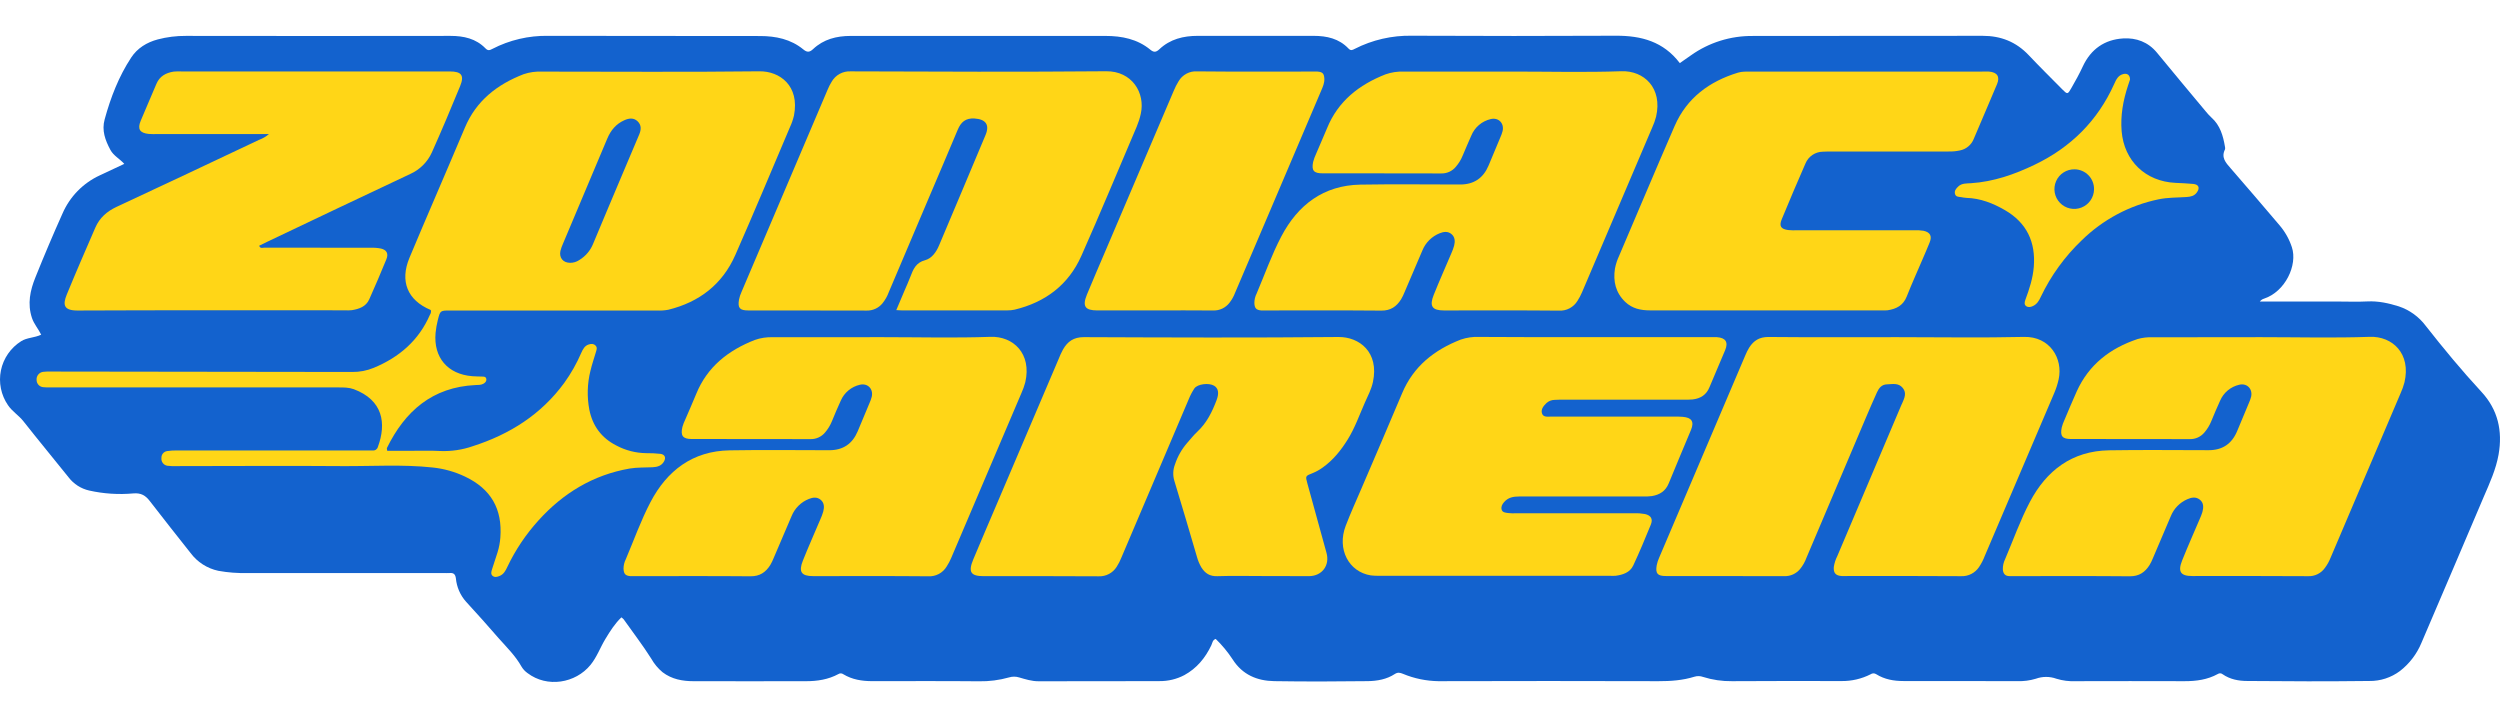
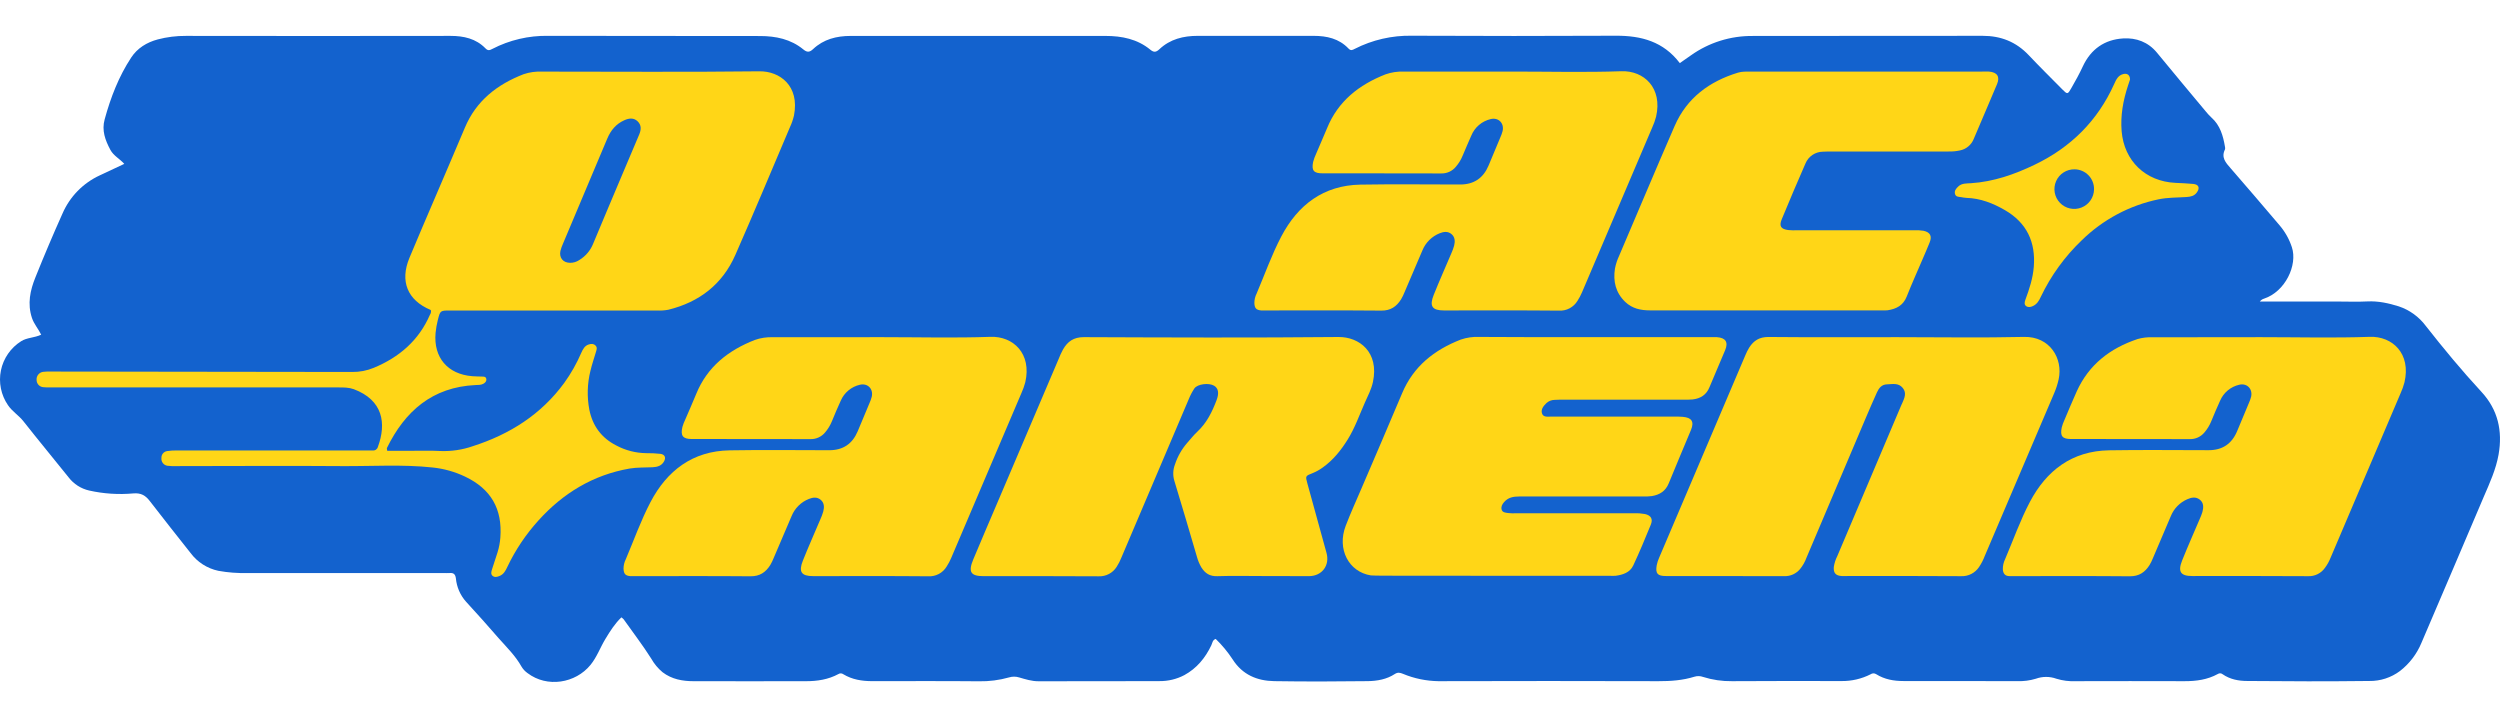
<svg xmlns="http://www.w3.org/2000/svg" width="140" height="40" viewBox="0 0 140 40" fill="none">
  <path d="M2.306 18.743C2.138 18.4 1.902 18.145 1.789 17.804C1.525 17.005 1.69 16.256 1.985 15.527C2.467 14.325 2.972 13.134 3.502 11.953C3.911 11.012 4.651 10.254 5.582 9.823C6.032 9.609 6.483 9.399 6.96 9.177C6.701 8.889 6.358 8.723 6.18 8.39C5.893 7.852 5.688 7.307 5.861 6.683C6.196 5.46 6.649 4.284 7.347 3.223C7.691 2.698 8.216 2.373 8.836 2.207C9.35 2.072 9.879 2.006 10.411 2.01C15.351 2.018 20.29 2.018 25.229 2.01C25.967 2.01 26.653 2.159 27.187 2.709C27.33 2.857 27.428 2.813 27.573 2.738C28.536 2.24 29.607 1.989 30.691 2.007C34.648 2.02 38.607 2.007 42.565 2.018C43.44 2.018 44.285 2.19 44.989 2.77C45.186 2.931 45.326 2.944 45.531 2.751C46.121 2.196 46.846 2.012 47.637 2.012C52.393 2.012 57.15 2.012 61.905 2.012C62.818 2.012 63.691 2.183 64.422 2.786C64.611 2.941 64.738 2.933 64.924 2.758C65.525 2.191 66.269 2.007 67.077 2.008C69.242 2.008 71.401 2.008 73.563 2.008C74.298 2.008 74.986 2.159 75.515 2.717C75.643 2.852 75.731 2.806 75.857 2.74C76.851 2.232 77.956 1.978 79.072 2.001C82.881 2.019 86.689 2.019 90.498 2.001C91.915 1.995 93.155 2.329 94.069 3.534C94.291 3.378 94.494 3.238 94.695 3.097C95.706 2.379 96.918 2.001 98.158 2.014C102.448 2.004 106.74 2.014 111.03 2.006C112.05 2.006 112.9 2.341 113.608 3.089C114.225 3.741 114.864 4.374 115.496 5.012C115.771 5.288 115.792 5.292 115.988 4.945C116.222 4.543 116.445 4.133 116.641 3.712C117.092 2.747 117.861 2.216 118.896 2.152C119.626 2.107 120.297 2.349 120.793 2.954C121.689 4.047 122.598 5.131 123.503 6.217C123.607 6.347 123.72 6.469 123.841 6.583C124.333 7.021 124.495 7.606 124.599 8.221C124.613 8.269 124.613 8.32 124.599 8.368C124.374 8.819 124.64 9.108 124.912 9.419C125.83 10.473 126.736 11.536 127.641 12.6C127.956 12.964 128.195 13.386 128.345 13.843C128.676 14.846 127.973 16.333 126.787 16.724C126.693 16.751 126.61 16.808 126.551 16.886H130.924C131.473 16.886 132.023 16.909 132.57 16.88C133.181 16.849 133.764 16.978 134.333 17.157C134.936 17.359 135.464 17.741 135.844 18.251C136.84 19.519 137.866 20.761 138.964 21.947C139.882 22.939 140.155 24.131 139.92 25.458C139.772 26.287 139.428 27.039 139.098 27.803C137.93 30.538 136.772 33.279 135.596 36.011C135.339 36.627 134.927 37.167 134.399 37.576C133.902 37.948 133.297 38.145 132.677 38.135C130.399 38.162 128.12 38.157 125.842 38.135C125.366 38.135 124.882 38.045 124.47 37.759C124.433 37.727 124.386 37.709 124.337 37.706C124.288 37.703 124.24 37.716 124.199 37.743C123.617 38.065 122.982 38.148 122.33 38.146C120.3 38.14 118.271 38.14 116.242 38.146C115.876 38.163 115.51 38.117 115.16 38.009C114.787 37.874 114.378 37.874 114.006 38.009C113.672 38.111 113.323 38.156 112.974 38.143C110.846 38.136 108.716 38.143 106.588 38.138C106.052 38.138 105.531 38.046 105.068 37.755C105.021 37.724 104.966 37.707 104.91 37.708C104.854 37.709 104.799 37.727 104.754 37.76C104.249 38.016 103.69 38.146 103.124 38.139C101.078 38.139 99.033 38.129 96.988 38.146C96.44 38.153 95.894 38.073 95.371 37.908C95.217 37.851 95.048 37.847 94.891 37.895C94.234 38.1 93.562 38.148 92.876 38.146C88.767 38.134 84.659 38.134 80.551 38.146C79.87 38.136 79.197 37.997 78.568 37.735C78.4 37.669 78.281 37.636 78.113 37.742C77.655 38.044 77.122 38.136 76.594 38.144C74.848 38.166 73.101 38.172 71.355 38.144C70.397 38.128 69.576 37.784 69.031 36.93C68.757 36.512 68.437 36.126 68.078 35.778C67.899 35.841 67.894 36.009 67.835 36.134C67.498 36.844 67.015 37.43 66.324 37.806C65.896 38.032 65.418 38.147 64.934 38.142C62.671 38.156 60.407 38.142 58.144 38.15C57.771 38.15 57.421 38.037 57.073 37.936C56.887 37.878 56.688 37.878 56.502 37.936C55.958 38.089 55.394 38.162 54.829 38.152C52.833 38.133 50.838 38.145 48.842 38.144C48.271 38.144 47.719 38.057 47.222 37.755C47.184 37.726 47.137 37.71 47.088 37.709C47.04 37.707 46.992 37.721 46.952 37.747C46.383 38.054 45.771 38.148 45.127 38.147C43.031 38.147 40.936 38.155 38.84 38.147C38.222 38.147 37.623 38.04 37.105 37.646C36.849 37.433 36.634 37.175 36.471 36.885C35.992 36.125 35.441 35.415 34.925 34.681C34.886 34.64 34.844 34.604 34.798 34.572C34.43 34.925 34.168 35.342 33.912 35.765C33.617 36.246 33.431 36.789 33.07 37.233C32.23 38.263 30.643 38.53 29.541 37.693C29.405 37.597 29.29 37.474 29.205 37.331C28.869 36.729 28.376 36.249 27.925 35.741C27.323 35.052 26.718 34.363 26.097 33.694C25.774 33.332 25.576 32.876 25.53 32.393C25.501 32.162 25.406 32.069 25.179 32.09C25.064 32.101 24.947 32.09 24.83 32.09C21.171 32.09 17.512 32.09 13.854 32.09C13.309 32.104 12.765 32.063 12.229 31.966C11.605 31.834 11.052 31.479 10.671 30.967C9.909 30.002 9.142 29.038 8.392 28.063C8.15 27.747 7.9 27.594 7.469 27.631C6.641 27.706 5.805 27.652 4.994 27.47C4.536 27.366 4.129 27.106 3.843 26.733C3.001 25.681 2.141 24.644 1.306 23.584C1.047 23.256 0.684 23.042 0.446 22.689C0.253 22.408 0.118 22.09 0.051 21.756C-0.017 21.422 -0.017 21.077 0.052 20.743C0.12 20.409 0.256 20.092 0.45 19.811C0.644 19.53 0.893 19.292 1.181 19.11C1.508 18.9 1.915 18.925 2.306 18.743Z" fill="#1362CE" />
  <path d="M21.684 25.243H23.174C23.672 25.243 24.172 25.229 24.669 25.257C25.285 25.28 25.899 25.188 26.481 24.985C28.547 24.321 30.302 23.213 31.598 21.442C31.977 20.916 32.298 20.349 32.554 19.753C32.643 19.556 32.741 19.36 32.973 19.289C33.105 19.248 33.235 19.238 33.345 19.346C33.454 19.454 33.416 19.558 33.384 19.673C33.277 20.04 33.15 20.401 33.063 20.773C32.886 21.485 32.866 22.228 33.004 22.95C33.188 23.856 33.685 24.524 34.509 24.945C35.024 25.221 35.597 25.369 36.182 25.377C36.448 25.374 36.714 25.386 36.979 25.415C37.23 25.445 37.31 25.627 37.182 25.846C37.042 26.088 36.81 26.152 36.547 26.166C36.116 26.189 35.683 26.166 35.255 26.239C33.208 26.598 31.534 27.617 30.155 29.144C29.45 29.921 28.862 30.797 28.412 31.745C28.313 31.959 28.204 32.166 27.968 32.257C27.843 32.307 27.706 32.345 27.588 32.251C27.47 32.156 27.513 32.008 27.553 31.883C27.651 31.566 27.762 31.252 27.861 30.935C27.945 30.665 27.999 30.386 28.02 30.104C28.14 28.5 27.497 27.381 26.043 26.69C25.473 26.418 24.861 26.246 24.233 26.18C22.523 25.996 20.813 26.116 19.104 26.102C16.044 26.077 12.985 26.102 9.926 26.102C9.743 26.111 9.56 26.105 9.378 26.083C9.278 26.069 9.186 26.017 9.123 25.937C9.06 25.858 9.03 25.757 9.04 25.656C9.034 25.563 9.062 25.471 9.119 25.399C9.177 25.326 9.259 25.277 9.351 25.262C9.546 25.231 9.744 25.219 9.941 25.226C13.466 25.226 16.991 25.226 20.517 25.226C20.633 25.226 20.75 25.226 20.866 25.226C20.931 25.234 20.996 25.219 21.051 25.183C21.105 25.146 21.144 25.092 21.161 25.029C21.653 23.693 21.439 22.405 19.811 21.794C19.537 21.696 19.258 21.696 18.977 21.696L2.873 21.695C2.724 21.701 2.574 21.697 2.425 21.683C2.324 21.675 2.23 21.63 2.16 21.557C2.091 21.483 2.051 21.386 2.049 21.285C2.038 21.175 2.07 21.066 2.138 20.98C2.206 20.893 2.305 20.837 2.414 20.823C2.579 20.804 2.745 20.799 2.911 20.807C8.516 20.813 14.12 20.821 19.723 20.83C20.138 20.835 20.55 20.756 20.933 20.597C22.356 20.006 23.452 19.067 24.076 17.628C24.123 17.559 24.143 17.476 24.135 17.393C24.126 17.38 24.12 17.359 24.108 17.354C22.815 16.808 22.384 15.752 22.928 14.441C23.394 13.322 23.874 12.208 24.35 11.096C24.91 9.781 25.479 8.471 26.032 7.153C26.666 5.639 27.842 4.728 29.324 4.154C29.656 4.043 30.005 3.994 30.355 4.01C34.412 4.01 38.469 4.042 42.527 3.993C43.665 3.979 44.79 4.802 44.463 6.47C44.41 6.696 44.333 6.917 44.235 7.127C43.221 9.513 42.224 11.906 41.179 14.277C40.456 15.921 39.164 16.918 37.426 17.346C37.214 17.386 36.997 17.4 36.781 17.388H25.209C24.658 17.388 24.652 17.388 24.52 17.914C24.459 18.154 24.416 18.398 24.392 18.644C24.27 20.022 25.068 20.955 26.445 21.067C26.628 21.082 26.811 21.08 26.994 21.088C27.092 21.088 27.206 21.088 27.232 21.215C27.257 21.342 27.176 21.434 27.067 21.492C26.93 21.566 26.776 21.556 26.628 21.563C24.22 21.677 22.682 23.016 21.666 25.09C21.658 25.104 21.667 25.123 21.684 25.243Z" fill="#FFD617" />
-   <path d="M50.192 17.365C50.356 16.977 50.502 16.629 50.65 16.283C50.76 16.023 50.879 15.766 50.979 15.502C51.139 15.084 51.285 14.705 51.814 14.568C52.177 14.469 52.425 14.124 52.581 13.757C53.452 11.69 54.329 9.624 55.192 7.557C55.432 6.982 55.198 6.678 54.578 6.636C54.079 6.603 53.812 6.833 53.632 7.268C53.088 8.571 52.529 9.868 51.977 11.168L49.776 16.352C49.691 16.586 49.567 16.805 49.409 16.998C49.302 17.125 49.169 17.226 49.018 17.294C48.867 17.362 48.703 17.396 48.537 17.392C46.326 17.381 44.115 17.392 41.903 17.385C41.423 17.385 41.304 17.244 41.384 16.781C41.413 16.634 41.459 16.492 41.521 16.357C43.127 12.581 44.734 8.805 46.343 5.03C46.405 4.876 46.48 4.728 46.567 4.587C46.672 4.398 46.828 4.243 47.017 4.139C47.205 4.035 47.419 3.985 47.635 3.996C52.406 4.013 57.18 4.033 61.949 3.99C63.387 3.977 64.149 5.198 63.883 6.379C63.829 6.623 63.753 6.86 63.657 7.09C62.626 9.504 61.622 11.93 60.556 14.329C59.835 15.95 58.539 16.928 56.817 17.341C56.688 17.369 56.555 17.383 56.423 17.381C54.444 17.381 52.465 17.381 50.487 17.381C50.41 17.383 50.333 17.371 50.192 17.365Z" fill="#FFD617" />
  <path d="M106.257 18.881C108.619 18.881 110.981 18.922 113.342 18.867C114.788 18.832 115.544 20.074 115.283 21.25C115.225 21.509 115.143 21.763 115.039 22.007C113.742 25.047 112.446 28.088 111.149 31.128C111.067 31.346 110.961 31.553 110.831 31.747C110.722 31.913 110.572 32.049 110.395 32.14C110.218 32.231 110.02 32.275 109.821 32.266C107.657 32.248 105.5 32.258 103.339 32.258C103.272 32.258 103.206 32.258 103.142 32.258C102.799 32.238 102.667 32.09 102.693 31.751C102.726 31.537 102.792 31.33 102.89 31.138C104.088 28.309 105.288 25.48 106.489 22.65C106.496 22.635 106.505 22.621 106.512 22.606C106.639 22.311 106.796 22.016 106.551 21.721C106.307 21.425 105.976 21.516 105.666 21.524C105.38 21.532 105.22 21.728 105.113 21.965C104.901 22.435 104.695 22.906 104.494 23.381C103.384 25.995 102.275 28.61 101.166 31.225C101.081 31.46 100.957 31.679 100.799 31.872C100.692 31.998 100.559 32.1 100.408 32.168C100.257 32.236 100.093 32.269 99.927 32.265C97.716 32.255 95.505 32.265 93.295 32.258C92.816 32.258 92.697 32.117 92.776 31.653C92.805 31.507 92.851 31.365 92.913 31.229C94.519 27.454 96.126 23.679 97.735 19.905C97.797 19.751 97.871 19.603 97.958 19.461C98.206 19.075 98.524 18.871 99.026 18.871C101.436 18.894 103.847 18.881 106.257 18.881Z" fill="#FFD617" />
  <path d="M84.757 4.008C86.769 4.008 88.784 4.06 90.793 3.989C92.064 3.944 93.112 4.927 92.741 6.535C92.686 6.744 92.613 6.947 92.523 7.144C91.216 10.219 89.907 13.292 88.596 16.362C88.525 16.531 88.439 16.692 88.34 16.846C88.233 17.024 88.08 17.169 87.896 17.266C87.713 17.363 87.506 17.407 87.299 17.395C85.154 17.374 83.008 17.386 80.862 17.385C80.202 17.385 80.034 17.148 80.288 16.515C80.603 15.728 80.949 14.954 81.28 14.174C81.341 14.038 81.392 13.898 81.432 13.754C81.49 13.518 81.485 13.278 81.284 13.109C81.082 12.94 80.843 12.972 80.621 13.063C80.404 13.149 80.207 13.279 80.041 13.443C79.875 13.608 79.744 13.804 79.656 14.02C79.323 14.8 78.99 15.579 78.657 16.358C78.602 16.498 78.536 16.633 78.46 16.763C78.206 17.165 77.877 17.399 77.358 17.394C75.193 17.374 73.034 17.386 70.873 17.385C70.789 17.385 70.705 17.385 70.624 17.385C70.344 17.358 70.257 17.258 70.244 16.968C70.245 16.784 70.288 16.603 70.371 16.439C70.826 15.368 71.216 14.263 71.755 13.237C72.682 11.473 74.117 10.376 76.183 10.339C78.045 10.307 79.909 10.331 81.772 10.332C82.536 10.332 83.062 9.976 83.358 9.275C83.578 8.755 83.795 8.234 84.011 7.712C84.067 7.591 84.112 7.466 84.146 7.338C84.245 6.902 83.919 6.566 83.486 6.667C83.241 6.723 83.013 6.837 82.822 7C82.631 7.163 82.483 7.37 82.389 7.603C82.225 7.967 82.072 8.335 81.915 8.702C81.822 8.934 81.692 9.149 81.529 9.338C81.429 9.46 81.302 9.557 81.159 9.622C81.015 9.687 80.859 9.718 80.701 9.713C78.489 9.703 76.273 9.713 74.066 9.707C73.569 9.707 73.437 9.55 73.535 9.07C73.577 8.909 73.634 8.753 73.706 8.603C73.902 8.129 74.12 7.66 74.314 7.182C74.932 5.661 76.108 4.746 77.587 4.164C77.917 4.048 78.266 3.995 78.616 4.009C80.666 4.011 82.711 4.008 84.757 4.008Z" fill="#FFD617" />
  <path d="M49.431 18.881C51.444 18.881 53.458 18.934 55.468 18.863C56.735 18.818 57.787 19.796 57.416 21.407C57.361 21.616 57.288 21.82 57.198 22.017C55.892 25.091 54.582 28.165 53.27 31.24C53.199 31.408 53.114 31.57 53.014 31.723C52.908 31.901 52.755 32.047 52.571 32.144C52.387 32.241 52.18 32.285 51.973 32.272C49.828 32.252 47.683 32.263 45.538 32.263C44.876 32.263 44.709 32.026 44.962 31.393C45.27 30.622 45.609 29.863 45.933 29.098C46.003 28.947 46.061 28.792 46.106 28.632C46.166 28.397 46.16 28.157 45.958 27.988C45.755 27.819 45.517 27.851 45.296 27.942C45.078 28.027 44.881 28.157 44.715 28.321C44.549 28.486 44.418 28.682 44.33 28.899C43.998 29.678 43.665 30.458 43.331 31.237C43.276 31.377 43.211 31.512 43.135 31.642C42.881 32.044 42.551 32.277 42.032 32.272C39.868 32.253 37.709 32.264 35.547 32.264C35.464 32.264 35.38 32.264 35.298 32.264C35.018 32.238 34.932 32.137 34.917 31.847C34.918 31.663 34.961 31.483 35.044 31.319C35.499 30.248 35.889 29.144 36.428 28.117C37.354 26.352 38.79 25.255 40.857 25.219C42.718 25.186 44.582 25.211 46.444 25.212C47.209 25.212 47.734 24.857 48.03 24.155C48.25 23.635 48.468 23.113 48.684 22.591C48.74 22.471 48.785 22.346 48.818 22.217C48.917 21.78 48.592 21.446 48.159 21.545C47.922 21.598 47.701 21.707 47.514 21.862C47.328 22.016 47.18 22.213 47.084 22.436C46.906 22.812 46.752 23.198 46.592 23.579C46.498 23.811 46.368 24.026 46.206 24.216C46.105 24.338 45.979 24.435 45.835 24.5C45.691 24.565 45.535 24.596 45.377 24.591C43.165 24.581 40.949 24.591 38.742 24.585C38.234 24.585 38.095 24.402 38.218 23.896C38.261 23.753 38.315 23.613 38.381 23.479C38.583 23.005 38.795 22.535 38.989 22.058C39.607 20.537 40.783 19.622 42.262 19.04C42.592 18.923 42.941 18.87 43.291 18.884C45.339 18.885 47.385 18.884 49.431 18.881Z" fill="#FFD617" />
  <path d="M126.623 18.881C128.652 18.881 130.683 18.934 132.709 18.863C133.968 18.819 135.028 19.794 134.651 21.411C134.596 21.62 134.524 21.824 134.434 22.02C133.13 25.095 131.822 28.168 130.51 31.24C130.43 31.441 130.324 31.631 130.194 31.804C130.089 31.953 129.948 32.073 129.784 32.154C129.621 32.235 129.439 32.273 129.257 32.266C127.092 32.249 124.933 32.259 122.771 32.258C122.113 32.258 121.947 32.019 122.2 31.385C122.509 30.613 122.848 29.854 123.173 29.089C123.236 28.954 123.29 28.814 123.335 28.672C123.402 28.422 123.415 28.161 123.192 27.983C122.97 27.805 122.722 27.853 122.485 27.959C122.068 28.141 121.739 28.478 121.568 28.899C121.234 29.677 120.902 30.457 120.571 31.24C120.516 31.38 120.45 31.515 120.374 31.644C120.119 32.047 119.784 32.277 119.27 32.272C117.105 32.252 114.946 32.263 112.784 32.263H112.535C112.289 32.263 112.178 32.127 112.159 31.891C112.154 31.691 112.197 31.492 112.286 31.313C112.743 30.243 113.131 29.137 113.671 28.112C114.599 26.349 116.033 25.252 118.105 25.217C119.967 25.185 121.83 25.21 123.693 25.21C124.458 25.21 124.982 24.852 125.277 24.15C125.495 23.63 125.713 23.108 125.93 22.586C125.986 22.466 126.031 22.34 126.064 22.211C126.156 21.777 125.833 21.444 125.4 21.545C125.163 21.599 124.942 21.708 124.755 21.863C124.569 22.018 124.422 22.216 124.326 22.439C124.149 22.815 123.995 23.201 123.834 23.582C123.741 23.814 123.61 24.029 123.447 24.219C123.346 24.34 123.219 24.436 123.076 24.501C122.932 24.565 122.775 24.596 122.618 24.591C120.406 24.581 118.19 24.591 115.982 24.585C115.49 24.585 115.358 24.425 115.456 23.944C115.492 23.8 115.543 23.659 115.607 23.524C115.834 22.989 116.056 22.451 116.296 21.92C116.976 20.416 118.166 19.502 119.703 18.987C119.975 18.909 120.258 18.875 120.54 18.888L126.623 18.881Z" fill="#FFD617" />
  <path d="M70.669 32.258C69.837 32.258 69.006 32.238 68.175 32.266C67.751 32.281 67.487 32.109 67.276 31.774C67.168 31.589 67.085 31.391 67.029 31.184C66.613 29.766 66.198 28.347 65.766 26.934C65.672 26.632 65.683 26.307 65.797 26.012C65.942 25.568 66.174 25.158 66.48 24.805C66.67 24.597 66.841 24.367 67.048 24.177C67.578 23.685 67.88 23.065 68.13 22.405C68.278 22.012 68.228 21.744 67.991 21.601C67.702 21.427 67.064 21.498 66.885 21.752C66.757 21.946 66.65 22.152 66.564 22.368C65.308 25.32 64.054 28.27 62.801 31.218C62.728 31.404 62.638 31.582 62.529 31.749C62.422 31.917 62.272 32.054 62.095 32.146C61.918 32.238 61.72 32.282 61.52 32.273C59.376 32.257 57.232 32.266 55.088 32.265C54.362 32.265 54.21 32.037 54.497 31.342C54.951 30.254 55.418 29.172 55.881 28.086C57.013 25.427 58.146 22.769 59.28 20.111C59.352 19.925 59.435 19.744 59.53 19.568C59.785 19.125 60.12 18.88 60.69 18.88C65.444 18.9 70.198 18.919 74.951 18.872C76.122 18.86 77.241 19.721 76.885 21.391C76.798 21.799 76.6 22.17 76.432 22.549C76.123 23.247 75.872 23.972 75.464 24.624C75.091 25.221 74.657 25.763 74.079 26.176C73.904 26.304 73.715 26.41 73.515 26.492C73.099 26.654 73.097 26.655 73.211 27.066C73.567 28.363 73.925 29.659 74.283 30.956C74.48 31.655 74.042 32.255 73.312 32.264C72.431 32.266 71.55 32.258 70.669 32.258Z" fill="#FFD617" />
-   <path d="M89.308 18.881H95.742C95.875 18.881 96.009 18.876 96.141 18.881C96.632 18.913 96.796 19.155 96.609 19.608C96.325 20.297 96.019 20.98 95.735 21.674C95.559 22.114 95.23 22.318 94.787 22.369C94.604 22.383 94.421 22.387 94.238 22.381H87.606C87.423 22.381 87.24 22.381 87.058 22.393C86.89 22.395 86.728 22.458 86.603 22.571C86.444 22.724 86.287 22.911 86.347 23.134C86.411 23.378 86.662 23.33 86.855 23.33C89.05 23.33 91.244 23.33 93.438 23.33C93.704 23.33 93.972 23.322 94.235 23.343C94.738 23.384 94.885 23.616 94.696 24.075C94.285 25.074 93.854 26.064 93.45 27.065C93.273 27.504 92.942 27.706 92.51 27.78C92.329 27.803 92.146 27.811 91.963 27.803C89.667 27.803 87.373 27.803 85.081 27.803C84.749 27.803 84.457 27.854 84.228 28.119C84.123 28.24 84.052 28.373 84.088 28.525C84.131 28.705 84.311 28.708 84.453 28.73C84.602 28.746 84.751 28.751 84.901 28.744C87.112 28.744 89.323 28.744 91.534 28.744C91.732 28.736 91.93 28.751 92.125 28.787C92.459 28.866 92.573 29.067 92.447 29.377C92.133 30.147 91.815 30.914 91.462 31.667C91.277 32.061 90.882 32.19 90.472 32.244C90.356 32.251 90.24 32.251 90.124 32.244H77.262C77.098 32.249 76.933 32.242 76.77 32.223C75.524 32.026 74.862 30.747 75.357 29.451C75.629 28.738 75.947 28.042 76.248 27.339C77.005 25.568 77.774 23.797 78.517 22.026C79.151 20.512 80.319 19.596 81.799 19.018C82.13 18.904 82.479 18.852 82.829 18.868C84.988 18.88 87.148 18.885 89.308 18.881Z" fill="#FFD617" />
-   <path d="M15.061 7.508H8.825C8.659 7.514 8.493 7.511 8.326 7.5C7.825 7.448 7.687 7.226 7.879 6.765C8.166 6.076 8.469 5.388 8.758 4.699C8.94 4.264 9.29 4.08 9.723 4.01C9.872 3.996 10.022 3.993 10.171 4.001H25.19C25.843 4.001 26.014 4.219 25.768 4.82C25.258 6.066 24.734 7.305 24.185 8.534C23.943 9.072 23.512 9.501 22.975 9.742C20.315 10.995 17.658 12.255 15.004 13.521C14.842 13.598 14.68 13.68 14.512 13.762C14.582 13.941 14.716 13.867 14.807 13.868C16.786 13.873 18.765 13.868 20.745 13.874C20.943 13.866 21.141 13.881 21.335 13.919C21.659 13.998 21.765 14.204 21.637 14.519C21.328 15.273 21.01 16.022 20.677 16.765C20.494 17.173 20.11 17.303 19.705 17.37C19.572 17.383 19.439 17.386 19.306 17.377C14.317 17.377 9.327 17.366 4.338 17.389C3.563 17.389 3.508 17.068 3.736 16.503C4.253 15.242 4.797 13.992 5.341 12.74C5.576 12.201 5.987 11.838 6.522 11.587C9.188 10.344 11.849 9.093 14.505 7.832C14.709 7.758 14.897 7.649 15.061 7.508Z" fill="#FFD617" />
+   <path d="M89.308 18.881H95.742C95.875 18.881 96.009 18.876 96.141 18.881C96.632 18.913 96.796 19.155 96.609 19.608C96.325 20.297 96.019 20.98 95.735 21.674C95.559 22.114 95.23 22.318 94.787 22.369C94.604 22.383 94.421 22.387 94.238 22.381H87.606C87.423 22.381 87.24 22.381 87.058 22.393C86.89 22.395 86.728 22.458 86.603 22.571C86.444 22.724 86.287 22.911 86.347 23.134C86.411 23.378 86.662 23.33 86.855 23.33C89.05 23.33 91.244 23.33 93.438 23.33C93.704 23.33 93.972 23.322 94.235 23.343C94.738 23.384 94.885 23.616 94.696 24.075C94.285 25.074 93.854 26.064 93.45 27.065C93.273 27.504 92.942 27.706 92.51 27.78C92.329 27.803 92.146 27.811 91.963 27.803C89.667 27.803 87.373 27.803 85.081 27.803C84.749 27.803 84.457 27.854 84.228 28.119C84.123 28.24 84.052 28.373 84.088 28.525C84.131 28.705 84.311 28.708 84.453 28.73C84.602 28.746 84.751 28.751 84.901 28.744C87.112 28.744 89.323 28.744 91.534 28.744C91.732 28.736 91.93 28.751 92.125 28.787C92.459 28.866 92.573 29.067 92.447 29.377C92.133 30.147 91.815 30.914 91.462 31.667C91.277 32.061 90.882 32.19 90.472 32.244C90.356 32.251 90.24 32.251 90.124 32.244C77.098 32.249 76.933 32.242 76.77 32.223C75.524 32.026 74.862 30.747 75.357 29.451C75.629 28.738 75.947 28.042 76.248 27.339C77.005 25.568 77.774 23.797 78.517 22.026C79.151 20.512 80.319 19.596 81.799 19.018C82.13 18.904 82.479 18.852 82.829 18.868C84.988 18.88 87.148 18.885 89.308 18.881Z" fill="#FFD617" />
  <path d="M104.507 4.008H110.991C111.124 4.008 111.257 4.001 111.384 4.008C111.844 4.046 112.009 4.292 111.835 4.71C111.406 5.738 110.96 6.757 110.528 7.783C110.463 7.945 110.359 8.089 110.224 8.201C110.09 8.313 109.929 8.39 109.758 8.424C109.547 8.47 109.331 8.49 109.115 8.484H102.631C102.448 8.484 102.265 8.484 102.083 8.495C101.873 8.497 101.668 8.561 101.494 8.678C101.32 8.796 101.185 8.963 101.105 9.157C100.652 10.193 100.21 11.232 99.779 12.276C99.618 12.66 99.725 12.828 100.142 12.883C100.307 12.898 100.474 12.902 100.64 12.896C102.834 12.896 105.028 12.896 107.223 12.896C107.387 12.888 107.552 12.897 107.715 12.923C108.09 13.005 108.207 13.218 108.06 13.578C107.932 13.902 107.79 14.22 107.653 14.541C107.358 15.23 107.051 15.91 106.776 16.607C106.579 17.107 106.192 17.303 105.704 17.376C105.606 17.385 105.508 17.386 105.409 17.381C101.071 17.381 96.732 17.381 92.392 17.381C91.875 17.381 91.401 17.276 91.015 16.909C90.476 16.394 90.326 15.75 90.438 15.039C90.485 14.794 90.563 14.556 90.669 14.33C91.709 11.903 92.728 9.466 93.783 7.048C94.466 5.482 95.722 4.56 97.325 4.069C97.567 3.995 97.817 4.01 98.068 4.01L104.507 4.008Z" fill="#FFD617" />
-   <path d="M64.649 17.384H61.457C60.759 17.384 60.6 17.155 60.867 16.498C61.2 15.683 61.556 14.877 61.898 14.068C63.175 11.073 64.452 8.079 65.729 5.085C65.804 4.901 65.894 4.723 65.999 4.554C66.103 4.373 66.256 4.225 66.44 4.127C66.624 4.028 66.832 3.983 67.04 3.997C69.2 4.02 71.361 4.007 73.522 4.007C73.604 4.007 73.688 4.007 73.771 4.007C74.066 4.03 74.147 4.115 74.164 4.405C74.176 4.646 74.08 4.859 73.988 5.074C73.09 7.181 72.192 9.29 71.295 11.399C70.585 13.064 69.875 14.729 69.165 16.395C69.089 16.597 68.983 16.787 68.85 16.957C68.743 17.095 68.606 17.206 68.449 17.281C68.291 17.356 68.118 17.392 67.944 17.387C66.843 17.373 65.746 17.384 64.649 17.384Z" fill="#FFD617" />
  <path d="M119.281 4.455C119.249 4.553 119.207 4.674 119.166 4.8C118.893 5.629 118.74 6.473 118.812 7.35C118.95 9.01 120.148 10.161 121.822 10.24C122.153 10.255 122.486 10.269 122.816 10.3C123.128 10.328 123.209 10.519 123.026 10.773C122.887 10.97 122.691 11.015 122.462 11.032C121.933 11.069 121.4 11.053 120.876 11.163C119.255 11.5 117.764 12.295 116.581 13.454C115.628 14.363 114.85 15.438 114.283 16.626C114.185 16.842 114.068 17.038 113.84 17.141C113.712 17.199 113.581 17.225 113.462 17.141C113.343 17.056 113.376 16.907 113.424 16.779C113.644 16.188 113.84 15.587 113.892 14.949C114.006 13.557 113.499 12.477 112.28 11.77C111.613 11.383 110.902 11.102 110.115 11.081C110.015 11.073 109.917 11.059 109.819 11.039C109.69 11.02 109.534 11.03 109.484 10.875C109.425 10.691 109.541 10.559 109.664 10.442C109.861 10.254 110.134 10.276 110.374 10.26C111.642 10.177 112.812 9.768 113.941 9.224C115.963 8.254 117.468 6.764 118.393 4.707C118.504 4.46 118.613 4.215 118.909 4.146C119.13 4.09 119.284 4.21 119.281 4.455Z" fill="#FFD617" />
  <path d="M31.932 14.718C31.533 14.718 31.302 14.435 31.383 14.056C31.42 13.911 31.469 13.77 31.532 13.635C32.356 11.677 33.187 9.722 34.007 7.762C34.203 7.295 34.499 6.939 34.964 6.733C35.219 6.619 35.484 6.58 35.708 6.795C35.932 7.009 35.905 7.274 35.795 7.533C35.475 8.298 35.148 9.061 34.825 9.825C34.29 11.095 33.751 12.362 33.222 13.634C33.07 14.023 32.793 14.35 32.435 14.566C32.286 14.665 32.111 14.718 31.932 14.718Z" fill="#1362CE" />
  <path d="M117.266 10.607C117.263 10.826 117.194 11.04 117.069 11.221C116.944 11.402 116.768 11.542 116.564 11.622C116.36 11.703 116.136 11.721 115.921 11.674C115.706 11.628 115.51 11.518 115.358 11.36C115.205 11.201 115.103 11.001 115.065 10.785C115.027 10.569 115.053 10.345 115.142 10.144C115.23 9.943 115.376 9.773 115.562 9.655C115.747 9.537 115.964 9.477 116.183 9.482C116.328 9.484 116.472 9.515 116.605 9.573C116.738 9.63 116.859 9.714 116.959 9.819C117.06 9.923 117.139 10.047 117.191 10.182C117.244 10.317 117.269 10.462 117.266 10.607Z" fill="#1463CD" />
</svg>